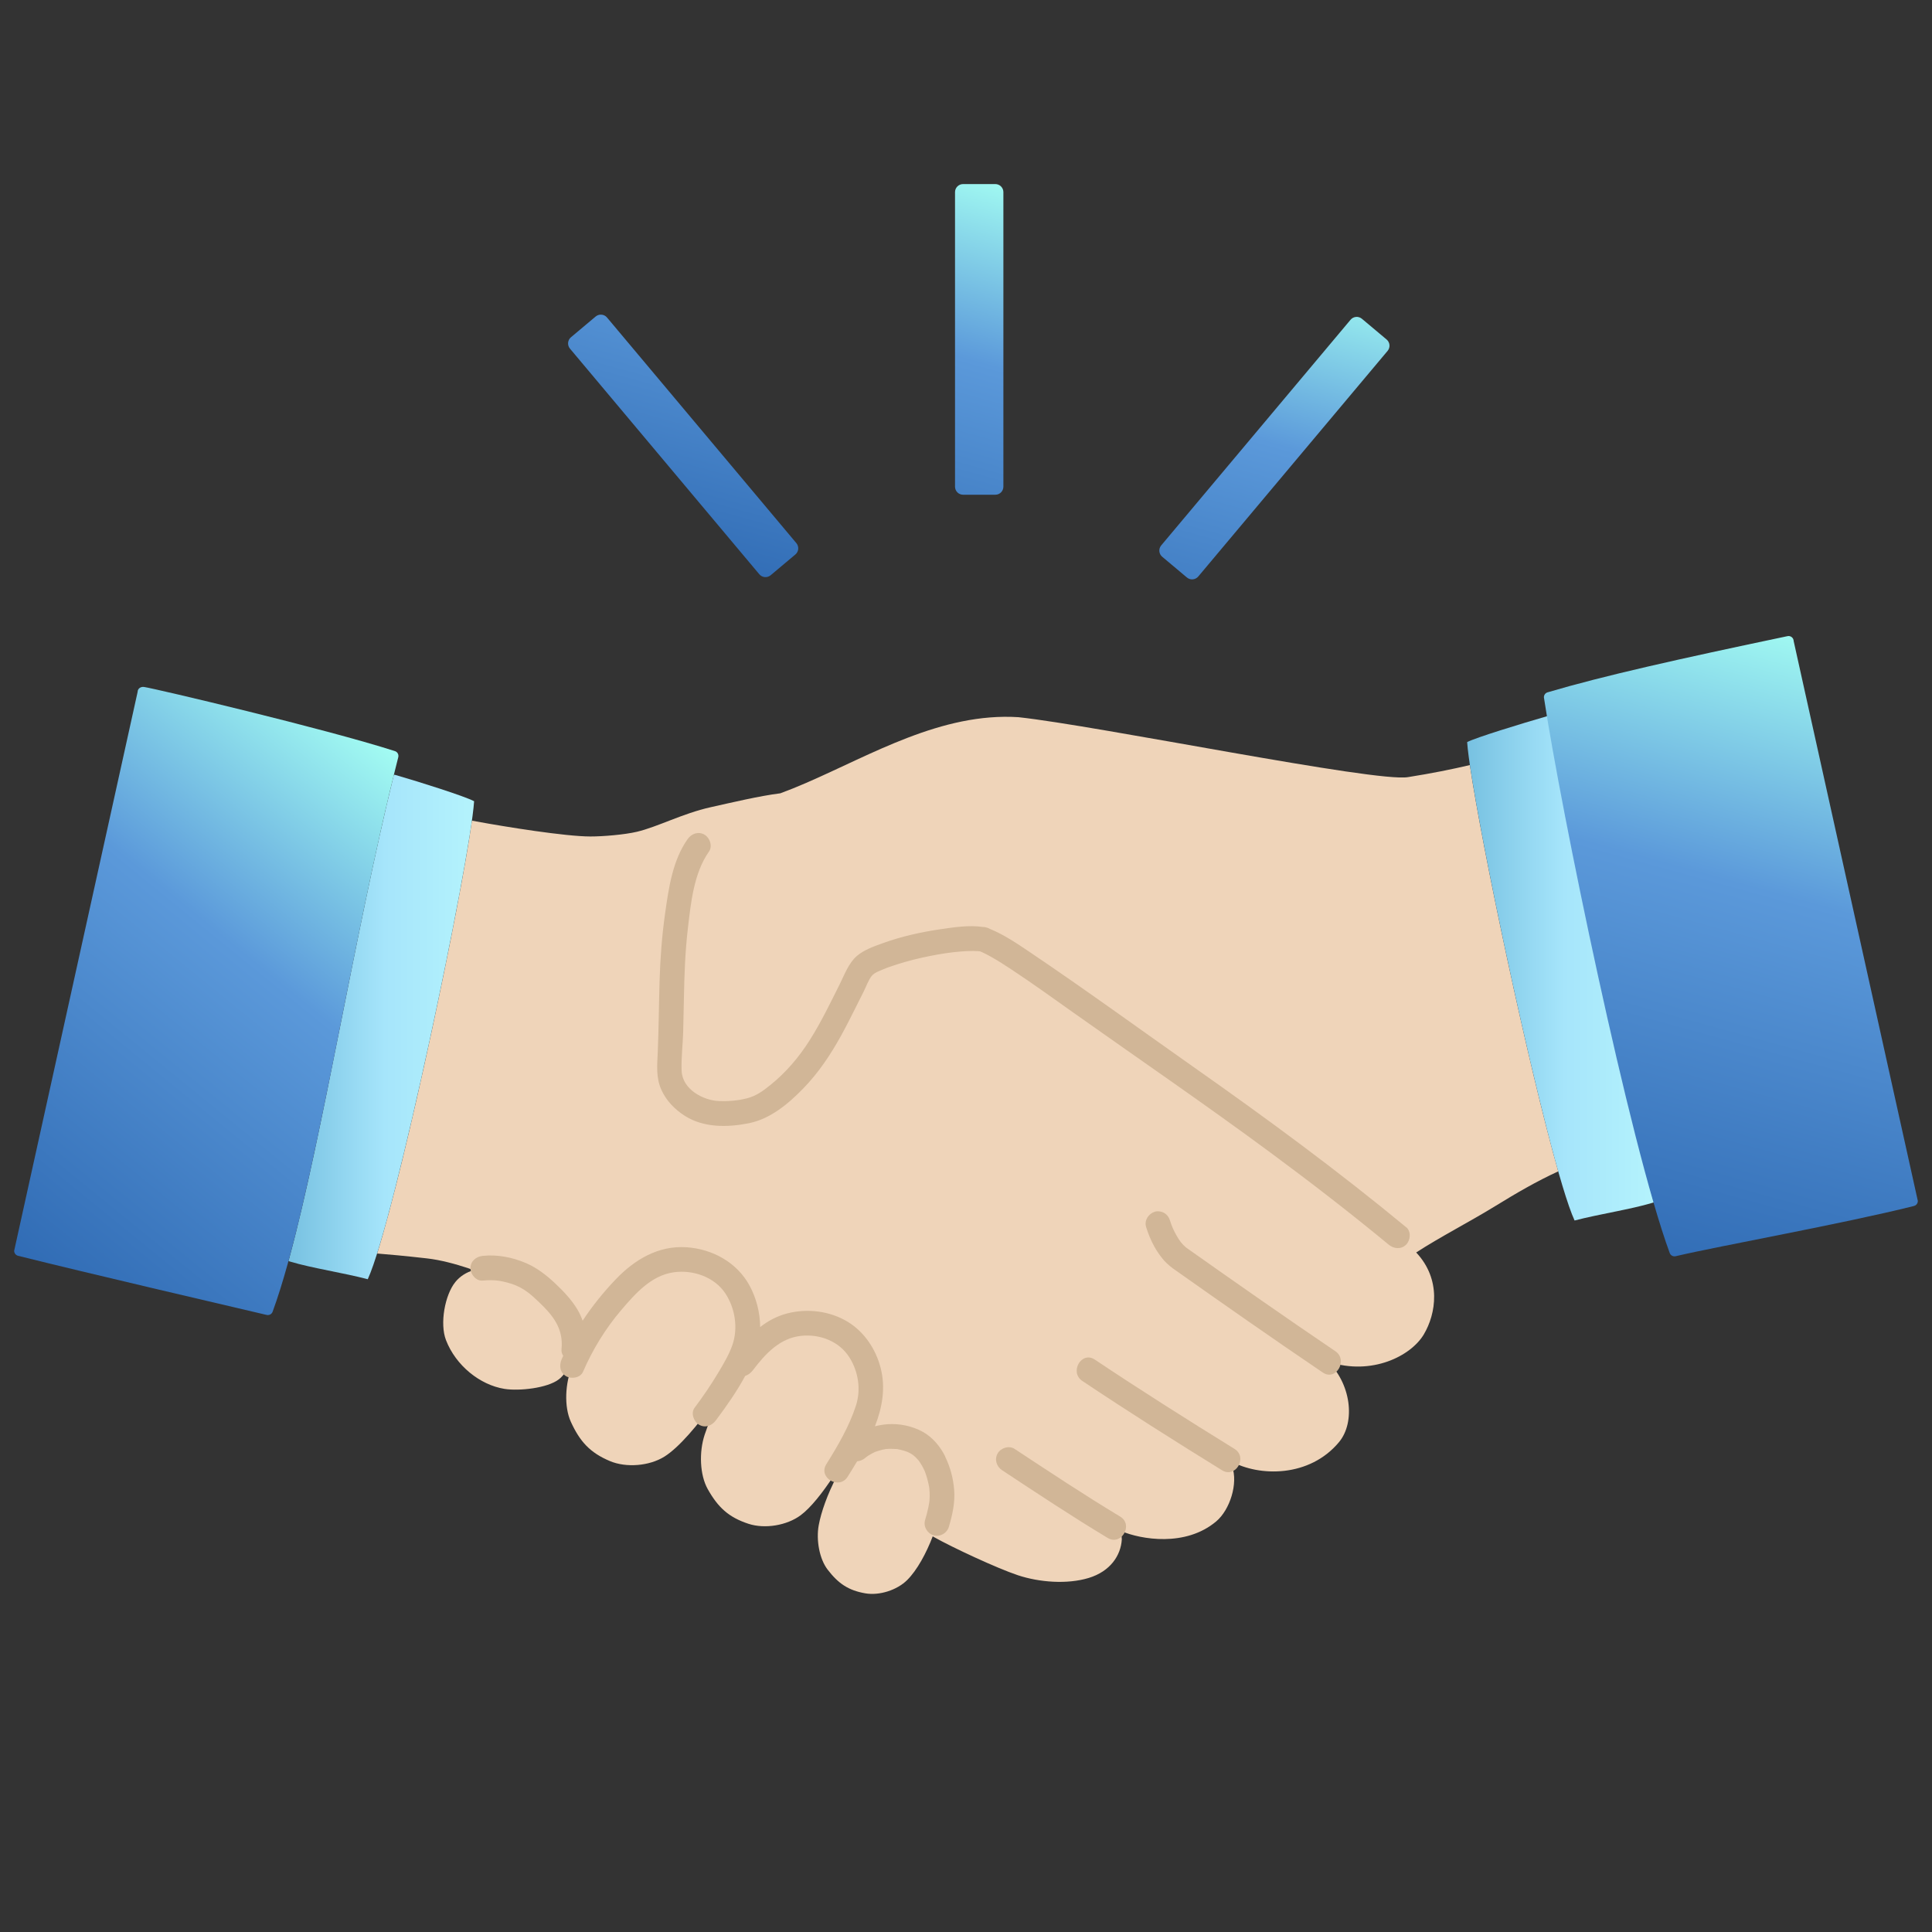
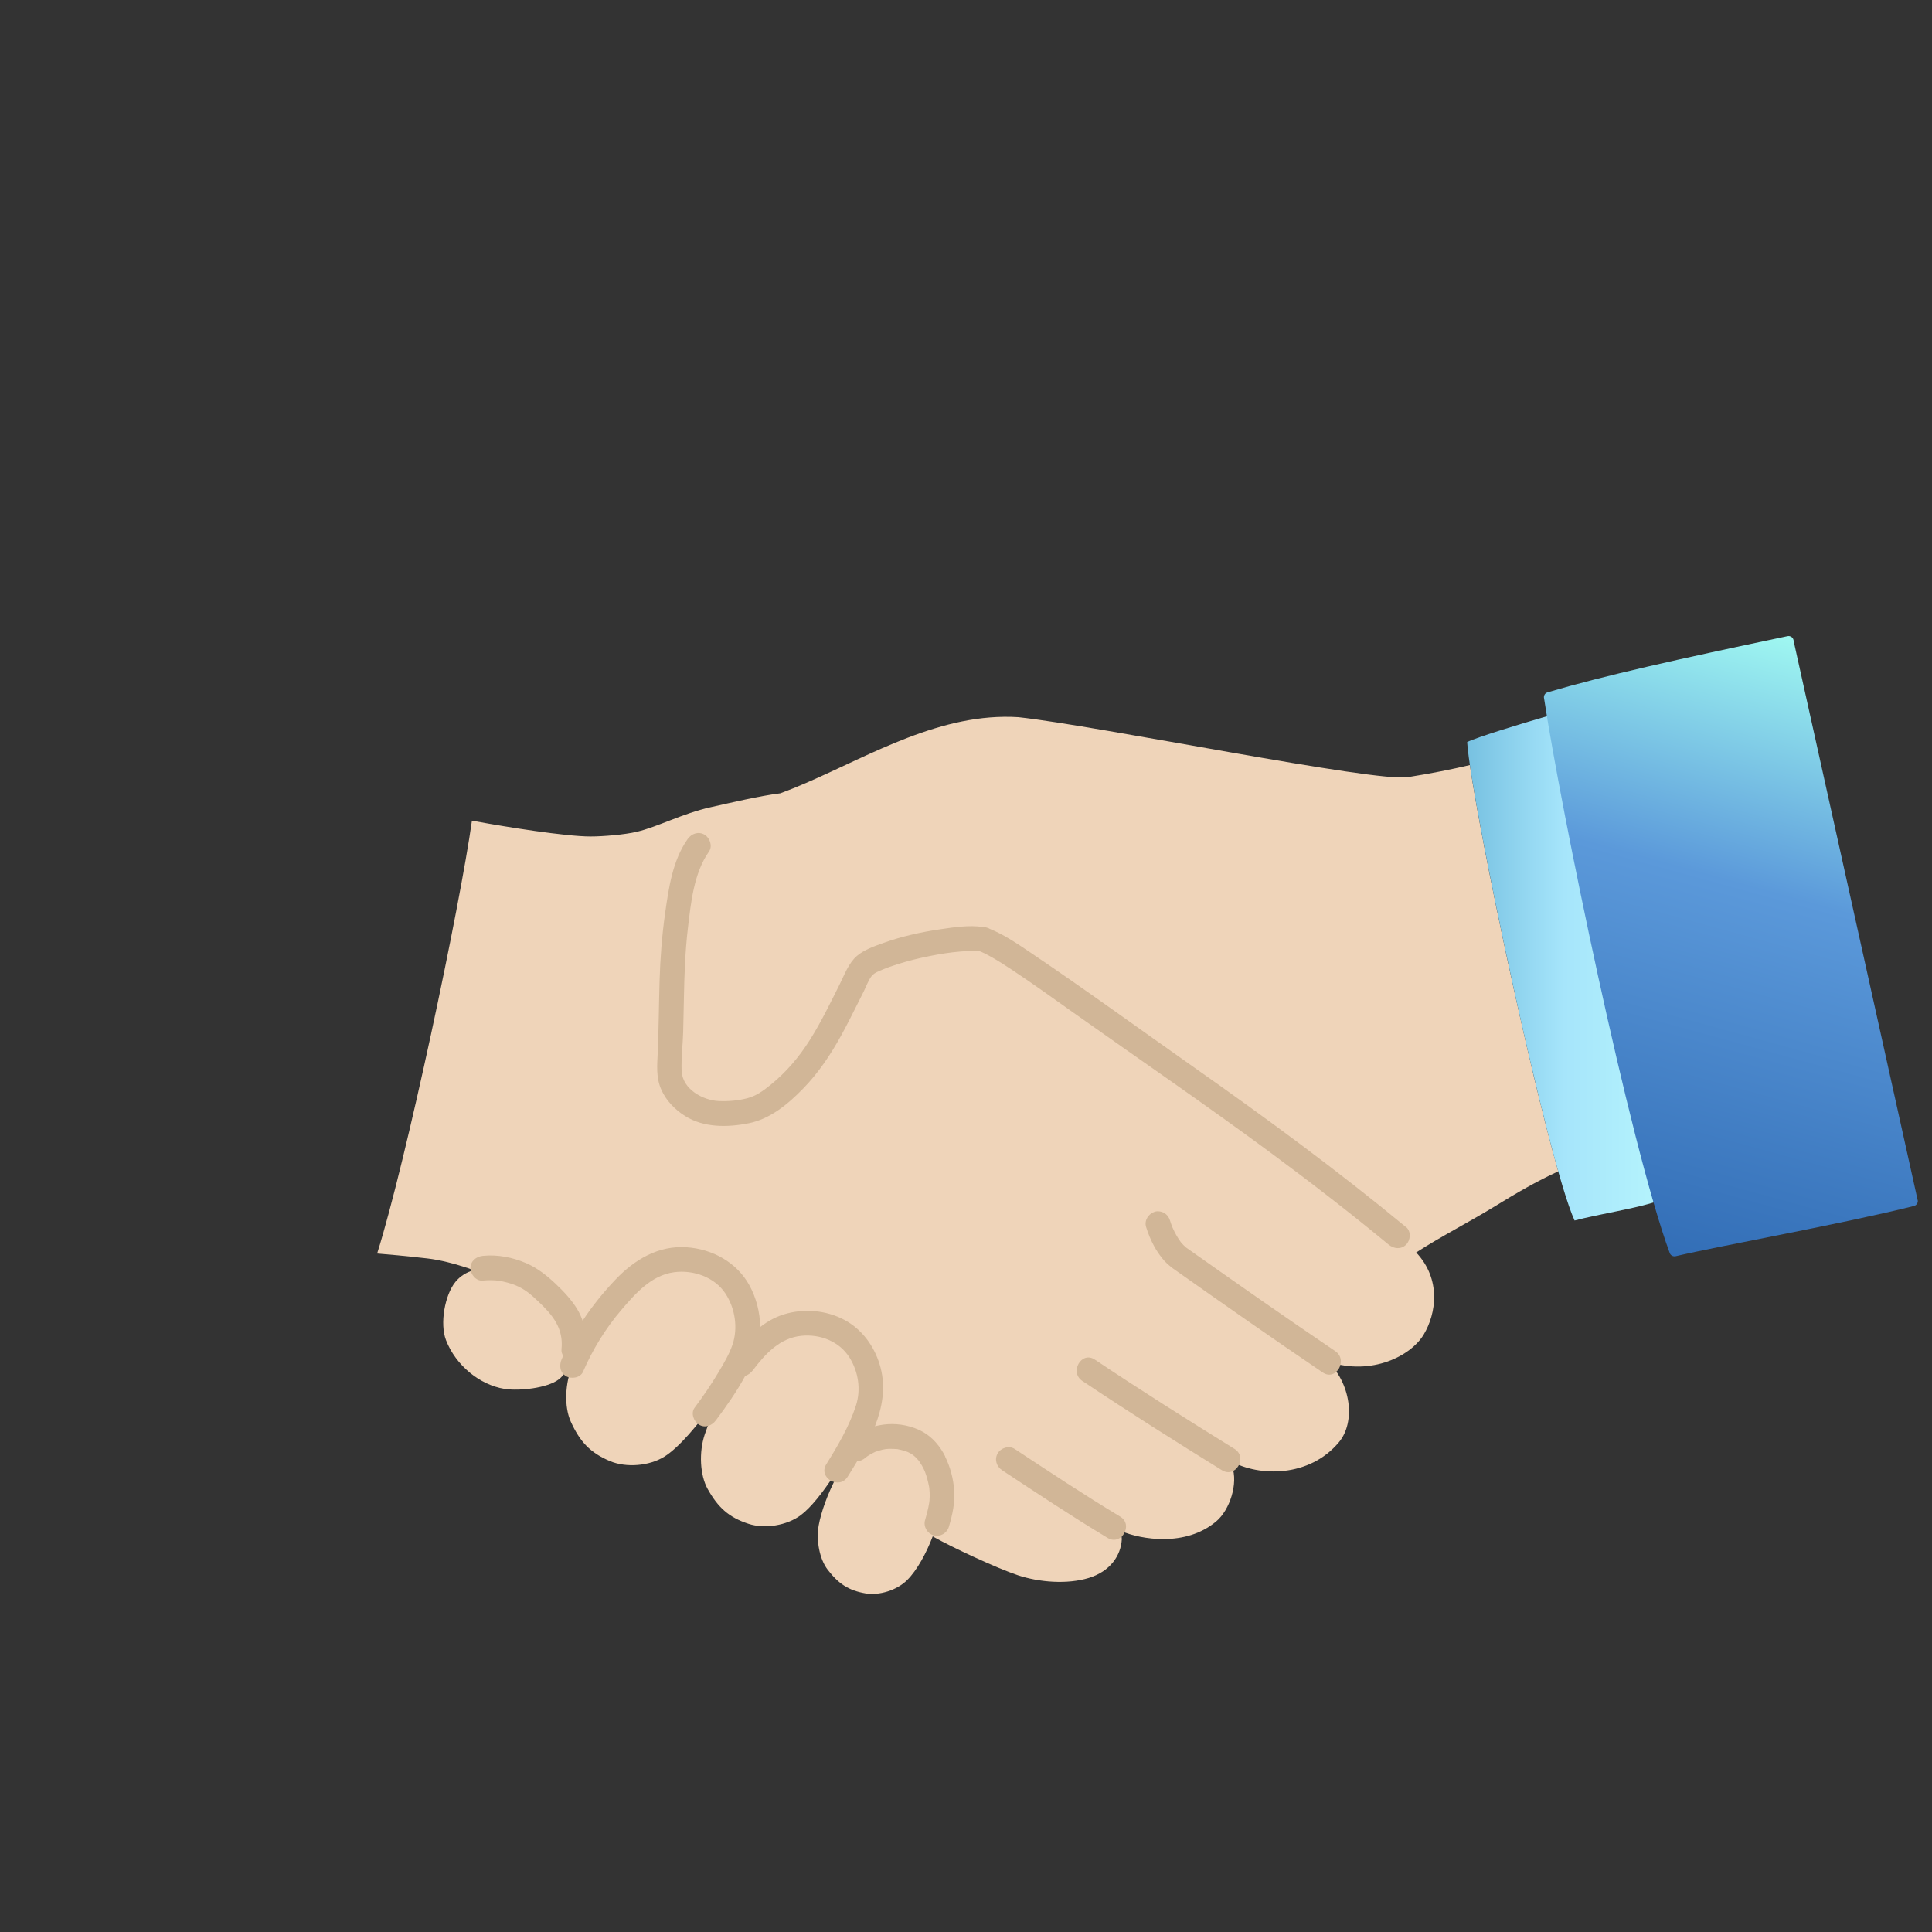
<svg xmlns="http://www.w3.org/2000/svg" width="120" height="120" viewBox="0 0 120 120" fill="none">
  <rect x="0" y="0" width="120" height="120" fill="#333333" stroke="none" />
  <path d="M96.783 72.751C94.933 66.236 92.041 52.601 91.296 47.52C90.173 47.784 88.915 48.037 87.463 48.267C85.504 48.623 68.228 45.08 63.25 44.545C58.489 44.245 54.124 46.874 50.062 48.632C49.525 48.864 48.993 49.081 48.467 49.274C48.45 49.276 48.443 49.277 48.443 49.277C47.187 49.434 45.411 49.854 44.125 50.141C42.4 50.526 40.838 51.363 39.555 51.664C38.789 51.844 37.45 51.957 36.665 51.955C35.1 51.952 31.398 51.356 29.596 51.024L29.313 50.972C28.574 56.258 25.232 72.126 23.425 77.858C24.1 77.912 25.115 78.001 26.519 78.161C27.365 78.257 28.285 78.506 29.093 78.775C29.195 78.809 29.295 78.845 29.395 78.884C29.395 78.884 29.401 78.887 29.41 78.892C28.969 79.027 28.576 79.265 28.283 79.627C27.631 80.432 27.306 82.217 27.701 83.238C28.308 84.809 29.802 86.023 31.34 86.267C32.238 86.409 33.998 86.226 34.717 85.669C35.329 85.195 36.148 83.676 35.322 81.945C35.286 81.862 35.234 81.766 35.168 81.664C35.713 81.935 36.263 82.214 36.804 82.491C36.324 83.224 35.906 83.996 35.555 84.817C35.092 85.901 35.029 87.373 35.457 88.311C36.015 89.533 36.645 90.23 37.885 90.751C38.9 91.177 40.325 91.058 41.26 90.478C42.168 89.915 43.379 88.486 44.395 87.024C44.459 87.065 44.524 87.106 44.59 87.147C44.273 87.775 43.997 88.426 43.77 89.105C43.409 90.188 43.467 91.613 43.955 92.485C44.592 93.621 45.255 94.243 46.493 94.647C47.507 94.978 48.873 94.751 49.73 94.115C50.352 93.655 51.098 92.714 51.796 91.644C51.849 91.677 51.903 91.71 51.955 91.743C51.413 92.762 50.997 93.927 50.852 94.737C50.683 95.669 50.9 96.833 51.405 97.491C52.063 98.347 52.681 98.781 53.746 98.965C54.618 99.116 55.713 98.767 56.342 98.144C56.967 97.524 57.535 96.468 57.934 95.424C57.985 95.455 58.013 95.473 58.013 95.473C59.15 96.113 61.925 97.409 63.227 97.842C64.554 98.282 66.285 98.416 67.621 98.01C68.958 97.603 69.616 96.621 69.678 95.616L69.645 95.101C70.867 95.617 73.629 96.1 75.535 94.502C76.399 93.777 76.91 92.131 76.53 91.087L76.45 90.753C78.209 91.731 81.337 91.775 83.17 89.571C84.204 88.327 83.936 85.895 82.373 84.468C82.435 84.511 82.495 84.552 82.554 84.592C85.195 85.451 87.628 84.236 88.434 82.885C89.201 81.598 89.536 79.469 87.962 77.793C89.454 76.825 91.317 75.87 92.885 74.904C94.155 74.123 95.435 73.375 96.786 72.755L96.783 72.751Z" fill="#EFD4B9" />
  <path d="M93.205 45.358C94.195 45.043 95.315 44.708 96.076 44.489C96.076 44.489 96.11 44.479 96.175 44.459C98.614 54.381 100.655 67.147 102.726 74.682C102.635 74.709 102.586 74.723 102.586 74.723C101.294 75.113 99.297 75.415 97.8 75.808C96.125 72.167 91.379 49.852 91.127 46.093C91.386 45.955 92.234 45.666 93.206 45.357L93.205 45.358Z" fill="url(#paint0_linear_30_23491)" />
-   <path d="M17.985 78.08C20.031 70.518 22.053 57.931 24.465 48.119C24.53 48.13 24.567 48.136 24.567 48.136C26.075 48.57 28.9 49.467 29.448 49.766C29.196 53.525 24.518 75.814 22.842 79.455C21.345 79.061 19.349 78.76 18.057 78.37C18.057 78.37 18.008 78.356 17.918 78.329C17.94 78.247 17.963 78.164 17.986 78.08H17.985Z" fill="url(#paint1_linear_30_23491)" />
  <path d="M82.938 83.924C79.838 81.826 76.769 79.678 73.712 77.517C73.7 77.507 73.687 77.497 73.672 77.488C73.552 77.387 73.443 77.275 73.343 77.153C73.136 76.871 72.967 76.562 72.826 76.242C72.768 76.097 72.713 75.95 72.668 75.8C72.611 75.612 72.486 75.441 72.315 75.341C72.15 75.245 71.907 75.203 71.722 75.263C71.335 75.389 71.061 75.797 71.186 76.208C71.313 76.63 71.489 77.046 71.7 77.432C71.842 77.692 72.01 77.931 72.193 78.163C72.363 78.379 72.557 78.553 72.77 78.72C72.793 78.74 72.818 78.759 72.842 78.777C75.93 80.96 79.03 83.129 82.161 85.25C82.982 85.806 83.752 84.476 82.937 83.923L82.938 83.924Z" fill="#D1B697" />
  <path d="M87.335 76.222C83.106 72.725 78.682 69.471 74.195 66.317C70.779 63.914 67.397 61.449 63.933 59.117C63.154 58.592 62.358 58.052 61.483 57.695C61.421 57.657 61.352 57.628 61.278 57.612C61.206 57.585 61.133 57.575 61.061 57.577C60.184 57.449 59.262 57.591 58.398 57.719C57.201 57.894 56.004 58.161 54.864 58.571C54.309 58.771 53.686 58.983 53.23 59.37C52.711 59.809 52.453 60.54 52.155 61.134C51.568 62.308 50.996 63.496 50.294 64.606C49.627 65.662 48.82 66.61 47.846 67.395C47.38 67.771 46.959 68.073 46.409 68.215C45.834 68.364 45.236 68.412 44.644 68.388C43.693 68.348 42.381 67.674 42.336 66.5C42.306 65.702 42.412 64.879 42.434 64.079C42.453 63.378 42.465 62.675 42.479 61.973C42.506 60.533 42.557 59.095 42.725 57.663C42.912 56.075 43.091 54.236 44.034 52.895C44.273 52.555 44.095 52.041 43.759 51.844C43.375 51.62 42.946 51.78 42.708 52.12C41.776 53.444 41.536 55.144 41.314 56.71C41.117 58.095 41.011 59.484 40.969 60.882C40.924 62.363 40.917 63.845 40.855 65.326C40.821 66.154 40.732 66.918 41.081 67.695C41.382 68.368 41.926 68.923 42.545 69.313C43.714 70.052 45.19 70.029 46.502 69.768C47.847 69.5 48.955 68.569 49.892 67.606C50.836 66.636 51.595 65.5 52.246 64.317C52.574 63.721 52.88 63.113 53.184 62.505C53.34 62.195 53.494 61.884 53.651 61.573C53.803 61.27 53.939 60.867 54.156 60.603C54.312 60.415 54.621 60.309 54.821 60.222C55.092 60.106 55.415 59.994 55.713 59.9C56.385 59.684 57.072 59.515 57.763 59.378C58.4 59.251 59.01 59.154 59.652 59.101C59.916 59.079 60.182 59.064 60.447 59.066C60.545 59.066 60.642 59.072 60.74 59.077C60.771 59.078 60.802 59.081 60.834 59.084C60.844 59.087 60.856 59.089 60.871 59.091C60.896 59.101 60.922 59.111 60.949 59.121C61.012 59.151 61.076 59.178 61.139 59.209C61.301 59.288 61.459 59.374 61.616 59.463C62.034 59.701 62.44 59.962 62.841 60.228C64.123 61.075 65.372 61.975 66.625 62.864C70.723 65.768 74.87 68.603 78.909 71.589C81.404 73.433 83.86 75.33 86.252 77.306C86.572 77.571 87.025 77.619 87.339 77.306C87.611 77.034 87.66 76.485 87.339 76.22L87.335 76.222ZM60.802 59.081C60.792 59.08 60.792 59.08 60.802 59.081V59.081Z" fill="#D1B697" />
  <path d="M76.678 89.994C73.759 88.19 70.852 86.353 68 84.447C67.175 83.895 66.406 85.225 67.224 85.773C70.078 87.68 72.983 89.518 75.902 91.321C76.746 91.842 77.518 90.513 76.678 89.994Z" fill="#D1B697" />
  <path d="M69.575 94.197C67.352 92.859 65.186 91.422 63.02 89.995C62.673 89.766 62.17 89.926 61.969 90.27C61.749 90.646 61.897 91.092 62.245 91.321C64.41 92.749 66.576 94.186 68.799 95.524C69.648 96.035 70.421 94.707 69.575 94.197Z" fill="#D1B697" />
  <path d="M58.709 90.463C58.403 89.847 57.926 89.272 57.32 88.935C56.67 88.573 55.875 88.41 55.135 88.46C54.864 88.479 54.601 88.524 54.344 88.589C54.801 87.423 55.02 86.196 54.694 84.949C54.394 83.799 53.695 82.742 52.675 82.113C51.565 81.428 50.157 81.254 48.902 81.577C48.258 81.743 47.707 82.044 47.215 82.426C47.211 81.515 46.967 80.594 46.541 79.823C45.754 78.399 44.25 77.582 42.653 77.47C40.894 77.347 39.417 78.234 38.24 79.466C37.481 80.26 36.791 81.117 36.188 82.031C36.102 81.789 35.996 81.555 35.866 81.338C35.512 80.744 35.012 80.213 34.511 79.74C33.965 79.226 33.371 78.754 32.678 78.456C31.837 78.095 30.904 77.909 29.988 78.004C29.576 78.046 29.221 78.326 29.221 78.772C29.221 79.154 29.574 79.583 29.988 79.539C30.327 79.505 30.722 79.506 31.013 79.554C31.331 79.606 31.75 79.72 31.985 79.817C32.608 80.073 32.961 80.388 33.424 80.826C34.313 81.665 35.014 82.492 34.876 83.811C34.861 83.956 34.904 84.093 34.983 84.21C34.95 84.283 34.917 84.355 34.885 84.428C34.721 84.808 34.773 85.253 35.161 85.479C35.485 85.669 36.046 85.586 36.212 85.204C36.813 83.817 37.607 82.519 38.589 81.368C39.46 80.347 40.453 79.214 41.858 79.022C43.053 78.857 44.396 79.32 45.067 80.357C45.661 81.273 45.85 82.49 45.494 83.53C45.298 84.103 44.957 84.683 44.632 85.228C44.176 85.993 43.675 86.728 43.142 87.439C42.893 87.772 43.089 88.298 43.417 88.49C43.81 88.72 44.22 88.548 44.468 88.215C45.118 87.347 45.763 86.43 46.286 85.46C46.468 85.404 46.633 85.278 46.76 85.112C47.532 84.094 48.431 83.106 49.776 82.97C50.942 82.853 52.137 83.313 52.769 84.327C53.319 85.212 53.485 86.311 53.164 87.306C52.748 88.591 52.037 89.805 51.324 90.945C50.798 91.786 52.127 92.558 52.651 91.72C52.845 91.409 53.044 91.09 53.239 90.763C53.422 90.75 53.603 90.675 53.753 90.546C53.803 90.506 53.82 90.49 53.809 90.498C53.841 90.475 53.873 90.451 53.906 90.429C53.982 90.378 54.06 90.332 54.14 90.288C54.211 90.249 54.284 90.213 54.357 90.18C54.361 90.183 54.544 90.117 54.565 90.112C54.952 89.995 55.097 89.976 55.522 89.995C55.763 90.005 55.704 89.997 55.938 90.052C56.041 90.075 56.141 90.103 56.24 90.136C56.256 90.141 56.373 90.186 56.383 90.187C56.502 90.24 56.616 90.307 56.723 90.382C56.702 90.37 56.849 90.492 56.866 90.509C56.924 90.566 56.977 90.626 57.031 90.685C57.043 90.699 57.055 90.715 57.067 90.729C57.073 90.737 57.083 90.751 57.103 90.778C57.154 90.858 57.207 90.936 57.255 91.018C57.292 91.08 57.325 91.144 57.358 91.208C57.368 91.227 57.437 91.384 57.445 91.395C57.565 91.703 57.642 92.018 57.707 92.341C57.713 92.374 57.715 92.395 57.717 92.405C57.72 92.421 57.722 92.438 57.723 92.455C57.731 92.536 57.737 92.617 57.741 92.699C57.748 92.86 57.746 93.023 57.733 93.184C57.73 93.222 57.725 93.259 57.721 93.296C57.72 93.3 57.715 93.328 57.707 93.382C57.691 93.47 57.675 93.558 57.657 93.647C57.603 93.907 57.533 94.164 57.457 94.418C57.34 94.816 57.6 95.255 57.994 95.363C58.402 95.475 58.821 95.225 58.938 94.826C59.158 94.085 59.331 93.303 59.264 92.525C59.203 91.804 59.022 91.114 58.7 90.464L58.709 90.463Z" fill="#D1B697" />
-   <path d="M1.121 78C5.631 79.126 13.789 81.019 16.561 81.672C16.718 81.709 16.878 81.625 16.933 81.473C19.43 74.683 21.789 58.621 24.737 47.031C24.779 46.864 24.684 46.698 24.52 46.649C20.134 45.244 9.631 42.769 8.95 42.669C8.742 42.638 8.55 42.765 8.548 42.975L0.88 77.686C0.879 77.834 0.977 77.963 1.12 77.999L1.121 78Z" fill="url(#paint2_linear_30_23491)" />
  <path d="M118.88 74.906C114.37 76.033 106.853 77.372 104.081 78.025C103.924 78.062 103.764 77.979 103.709 77.826C101.212 71.036 96.926 50.159 95.906 43.384C95.863 43.218 95.958 43.051 96.122 43.002C99.599 41.973 104.232 40.939 111.007 39.516C111.209 39.461 111.407 39.613 111.409 39.823L119.12 74.592C119.121 74.74 119.023 74.869 118.88 74.904V74.906Z" fill="url(#paint3_linear_30_23491)" />
-   <path d="M61.821 30.729H59.819C59.542 30.729 59.318 30.505 59.318 30.228V11.934C59.318 11.657 59.542 11.433 59.819 11.433H61.821C62.098 11.433 62.322 11.657 62.322 11.934V30.228C62.322 30.505 62.098 30.729 61.821 30.729ZM74.427 35.807L86.187 21.793C86.365 21.58 86.337 21.265 86.125 21.087L84.59 19.799C84.378 19.622 84.062 19.649 83.885 19.861L72.125 33.876C71.947 34.088 71.975 34.404 72.187 34.581L73.721 35.869C73.933 36.047 74.249 36.019 74.427 35.807ZM49.464 33.736L37.703 19.721C37.526 19.509 37.21 19.482 36.998 19.659L35.464 20.947C35.251 21.125 35.224 21.44 35.401 21.653L47.161 35.667C47.339 35.879 47.655 35.907 47.867 35.729L49.401 34.441C49.614 34.264 49.641 33.948 49.464 33.736Z" fill="url(#paint4_linear_30_23491)" />
  <defs>
    <linearGradient id="paint0_linear_30_23491" x1="91.126" y1="60.133" x2="102.726" y2="60.133" gradientUnits="userSpaceOnUse">
      <stop stop-color="#77C1E1" />
      <stop offset="0.52" stop-color="#A6E5FB" />
      <stop offset="1" stop-color="#B4F3FC" />
    </linearGradient>
    <linearGradient id="paint1_linear_30_23491" x1="17.917" y1="63.787" x2="29.448" y2="63.787" gradientUnits="userSpaceOnUse">
      <stop stop-color="#77C1E1" />
      <stop offset="0.52" stop-color="#A6E5FB" />
      <stop offset="1" stop-color="#B4F3FC" />
    </linearGradient>
    <linearGradient id="paint2_linear_30_23491" x1="24.9" y1="47.219" x2="-1.54" y2="79.76" gradientUnits="userSpaceOnUse">
      <stop stop-color="#A2FBF2" />
      <stop offset="0.37" stop-color="#5B99DA" />
      <stop offset="1" stop-color="#2B66B0" />
    </linearGradient>
    <linearGradient id="paint3_linear_30_23491" x1="112.903" y1="39.362" x2="101.209" y2="81.819" gradientUnits="userSpaceOnUse">
      <stop stop-color="#A2FBF2" />
      <stop offset="0.37" stop-color="#5B99DA" />
      <stop offset="1" stop-color="#2B66B0" />
    </linearGradient>
    <linearGradient id="paint4_linear_30_23491" x1="63.537" y1="11.445" x2="55.341" y2="41.196" gradientUnits="userSpaceOnUse">
      <stop stop-color="#A2FBF2" />
      <stop offset="0.37" stop-color="#5B99DA" />
      <stop offset="1" stop-color="#2B66B0" />
    </linearGradient>
  </defs>
</svg>